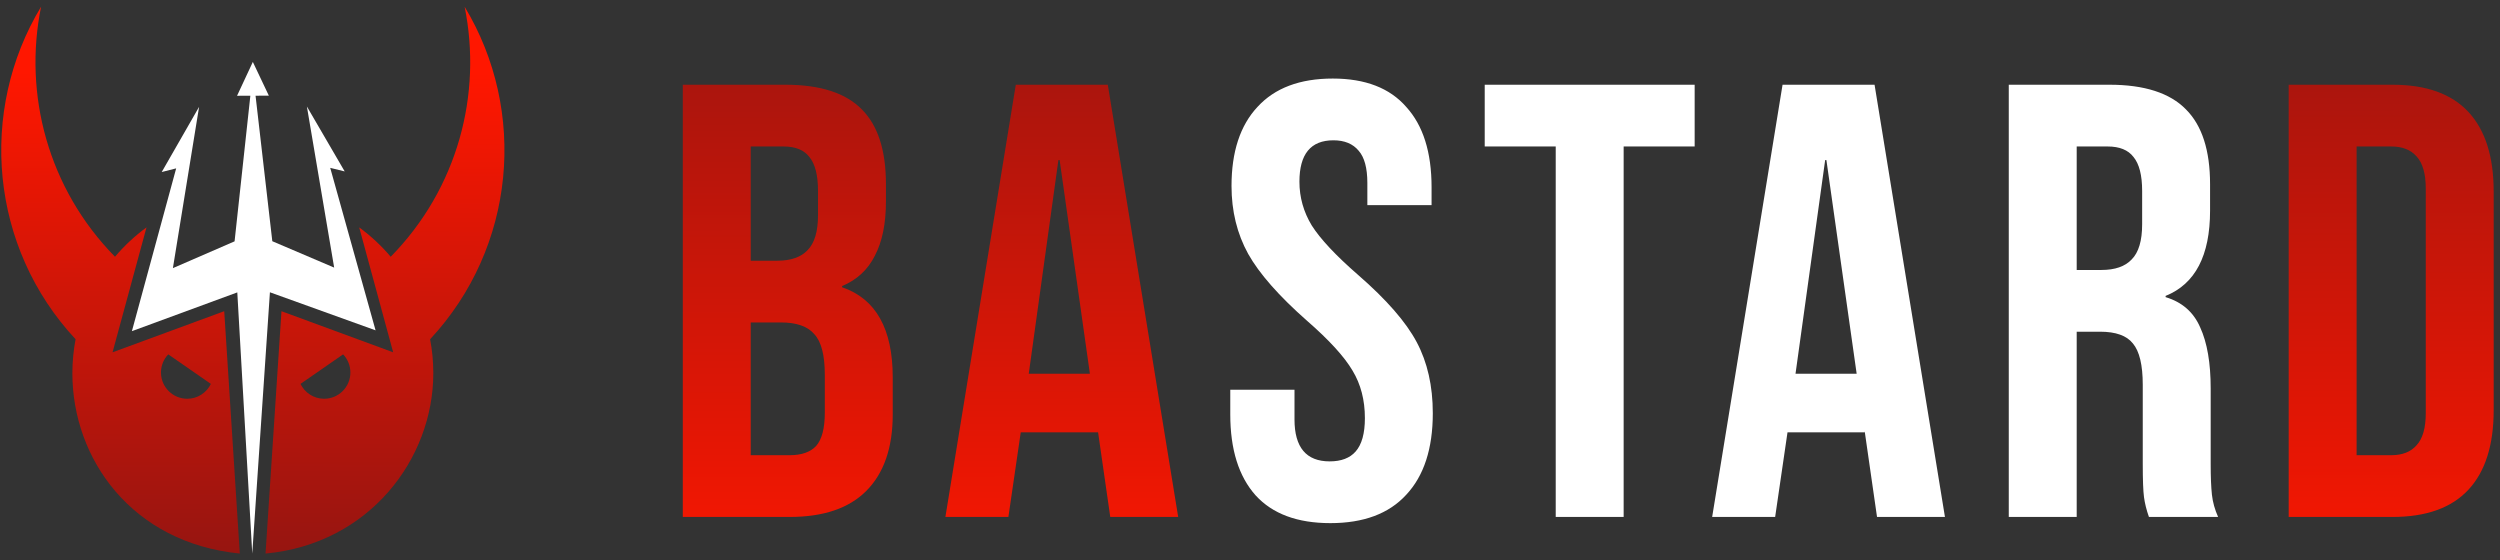
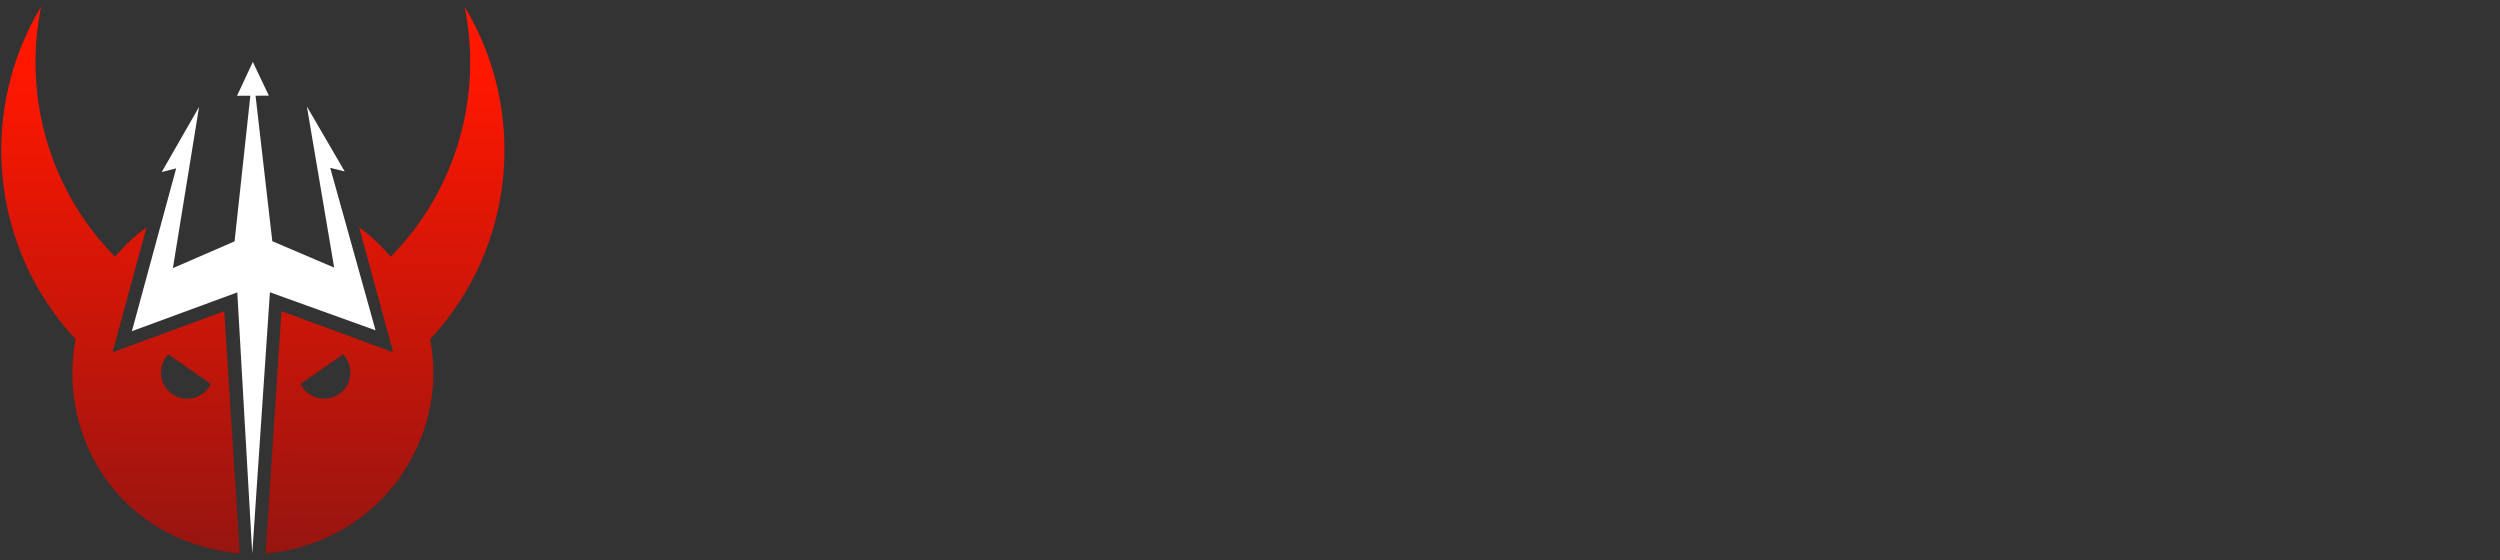
<svg xmlns="http://www.w3.org/2000/svg" width="183" height="41" viewBox="0 0 183 41" fill="none">
  <rect x="0" y="0" width="183" height="41" fill="#333333" stroke="none" />
  <g clip-path="url(#clip0_301_82)">
-     <path d="M49.981 6.202H57.483C60.045 6.202 61.913 6.805 63.088 8.01C64.263 9.185 64.851 11.008 64.851 13.479V14.745C64.851 16.372 64.58 17.697 64.037 18.722C63.525 19.746 62.727 20.485 61.642 20.937V21.027C64.113 21.871 65.348 24.07 65.348 27.626V30.338C65.348 32.779 64.7 34.647 63.404 35.943C62.139 37.208 60.271 37.841 57.8 37.841H49.981V6.202ZM56.896 19.084C57.89 19.084 58.629 18.827 59.111 18.315C59.623 17.803 59.879 16.944 59.879 15.739V13.976C59.879 12.831 59.668 12.002 59.246 11.49C58.855 10.978 58.222 10.722 57.348 10.722H54.952V19.084H56.896ZM57.8 33.321C58.674 33.321 59.322 33.095 59.743 32.643C60.165 32.161 60.376 31.347 60.376 30.202V27.445C60.376 25.999 60.12 25.005 59.608 24.462C59.126 23.89 58.312 23.603 57.167 23.603H54.952V33.321H57.8ZM74.356 6.202H81.091L86.243 37.841H81.271L80.367 31.558V31.649H74.718L73.814 37.841H69.203L74.356 6.202ZM79.78 27.355L77.565 11.716H77.475L75.305 27.355H79.78ZM167.532 6.202H175.125C177.596 6.202 179.449 6.865 180.684 8.191C181.92 9.517 182.537 11.46 182.537 14.021V30.021C182.537 32.583 181.92 34.526 180.684 35.852C179.449 37.178 177.596 37.841 175.125 37.841H167.532V6.202ZM175.035 33.321C175.848 33.321 176.466 33.08 176.888 32.598C177.34 32.116 177.566 31.332 177.566 30.247V13.795C177.566 12.71 177.34 11.927 176.888 11.445C176.466 10.963 175.848 10.722 175.035 10.722H172.503V33.321H175.035Z" fill="url(#paint0_linear_301_82)" />
-     <path d="M97.379 38.293C94.968 38.293 93.145 37.615 91.909 36.259C90.674 34.873 90.056 32.899 90.056 30.338V28.53H94.757V30.7C94.757 32.748 95.616 33.773 97.333 33.773C98.177 33.773 98.81 33.532 99.232 33.05C99.684 32.538 99.91 31.724 99.91 30.609C99.91 29.283 99.608 28.123 99.006 27.129C98.403 26.104 97.288 24.884 95.661 23.468C93.612 21.66 92.181 20.033 91.367 18.586C90.553 17.11 90.147 15.453 90.147 13.614C90.147 11.114 90.779 9.185 92.045 7.829C93.311 6.443 95.149 5.75 97.559 5.75C99.94 5.75 101.733 6.443 102.938 7.829C104.173 9.185 104.791 11.144 104.791 13.705V15.016H100.09V13.389C100.09 12.304 99.879 11.52 99.458 11.038C99.036 10.526 98.418 10.27 97.605 10.27C95.947 10.27 95.118 11.279 95.118 13.298C95.118 14.443 95.42 15.513 96.022 16.507C96.655 17.502 97.785 18.707 99.412 20.123C101.492 21.931 102.923 23.573 103.706 25.05C104.49 26.526 104.881 28.259 104.881 30.247C104.881 32.839 104.234 34.828 102.938 36.214C101.672 37.6 99.819 38.293 97.379 38.293ZM113.879 10.722H108.681V6.202H124.049V10.722H118.851V37.841H113.879V10.722ZM130.483 6.202H137.218L142.37 37.841H137.398L136.494 31.558V31.649H130.845L129.941 37.841H125.33L130.483 6.202ZM135.907 27.355L133.692 11.716H133.602L131.432 27.355H135.907ZM147.042 6.202H154.41C156.971 6.202 158.839 6.805 160.014 8.01C161.189 9.185 161.777 11.008 161.777 13.479V15.422C161.777 18.707 160.692 20.786 158.523 21.66V21.75C159.728 22.112 160.572 22.85 161.054 23.965C161.566 25.08 161.822 26.571 161.822 28.44V33.999C161.822 34.903 161.852 35.641 161.913 36.214C161.973 36.756 162.123 37.298 162.365 37.841H157.302C157.122 37.329 157.001 36.846 156.941 36.395C156.88 35.943 156.85 35.129 156.85 33.954V28.168C156.85 26.722 156.609 25.713 156.127 25.14C155.675 24.568 154.877 24.281 153.732 24.281H152.014V37.841H147.042V6.202ZM153.822 19.762C154.816 19.762 155.555 19.505 156.037 18.993C156.549 18.481 156.805 17.622 156.805 16.417V13.976C156.805 12.831 156.594 12.002 156.172 11.49C155.781 10.978 155.148 10.722 154.274 10.722H152.014V19.762H153.822Z" fill="white" />
    <path d="M19.758 21.395L27.492 24.181L24.172 12.287L25.231 12.548L22.464 7.795L24.461 19.588L19.933 17.657L18.706 7.006L19.68 7.003L18.508 4.533L17.352 7.011L18.326 7.007L17.171 17.666L12.656 19.627L14.574 7.821L11.838 12.593L12.896 12.324L9.655 24.241L17.37 21.403L18.465 40.52L19.758 21.395Z" fill="white" />
    <path d="M13.704 29.189C12.643 29.189 11.783 28.329 11.783 27.267C11.783 26.752 11.986 26.284 12.317 25.939L15.436 28.102C15.125 28.745 14.467 29.189 13.704 29.189ZM8.238 25.789L10.724 16.645C9.872 17.267 9.098 17.99 8.417 18.794C3.516 13.804 1.705 6.9 3.006 0.494C-1.599 8.118 -0.741 18.098 5.533 24.833C5.38 25.638 5.298 26.469 5.298 27.318C5.298 33.599 9.655 39.741 17.553 40.52L16.413 22.78L8.238 25.789Z" fill="url(#paint1_linear_301_82)" />
    <path d="M23.727 29.189C22.965 29.189 22.307 28.745 21.996 28.102L25.115 25.939C25.445 26.284 25.648 26.752 25.648 27.267C25.648 28.329 24.788 29.189 23.727 29.189ZM34.011 0.494C35.313 6.9 33.501 13.804 28.6 18.794C27.919 17.99 27.145 17.267 26.293 16.645L28.78 25.789L20.604 22.78L19.437 40.52C27.022 39.821 31.718 33.599 31.718 27.318C31.718 26.469 31.638 25.638 31.484 24.833C37.758 18.098 38.616 8.118 34.011 0.494Z" fill="url(#paint2_linear_301_82)" />
  </g>
  <defs>
    <linearGradient id="paint0_linear_301_82" x1="116.372" y1="44.422" x2="116.319" y2="-13.076" gradientUnits="userSpaceOnUse">
      <stop stop-color="#FF1700" />
      <stop offset="1" stop-color="#811414" />
    </linearGradient>
    <linearGradient id="paint1_linear_301_82" x1="8.853" y1="5.252" x2="8.626" y2="47.869" gradientUnits="userSpaceOnUse">
      <stop stop-color="#FF1700" />
      <stop offset="1" stop-color="#811414" />
    </linearGradient>
    <linearGradient id="paint2_linear_301_82" x1="28.213" y1="5.252" x2="27.986" y2="47.869" gradientUnits="userSpaceOnUse">
      <stop stop-color="#FF1700" />
      <stop offset="1" stop-color="#811414" />
    </linearGradient>
    <clipPath id="clip0_301_82">
      <rect width="183" height="41" fill="white" />
    </clipPath>
  </defs>
</svg>